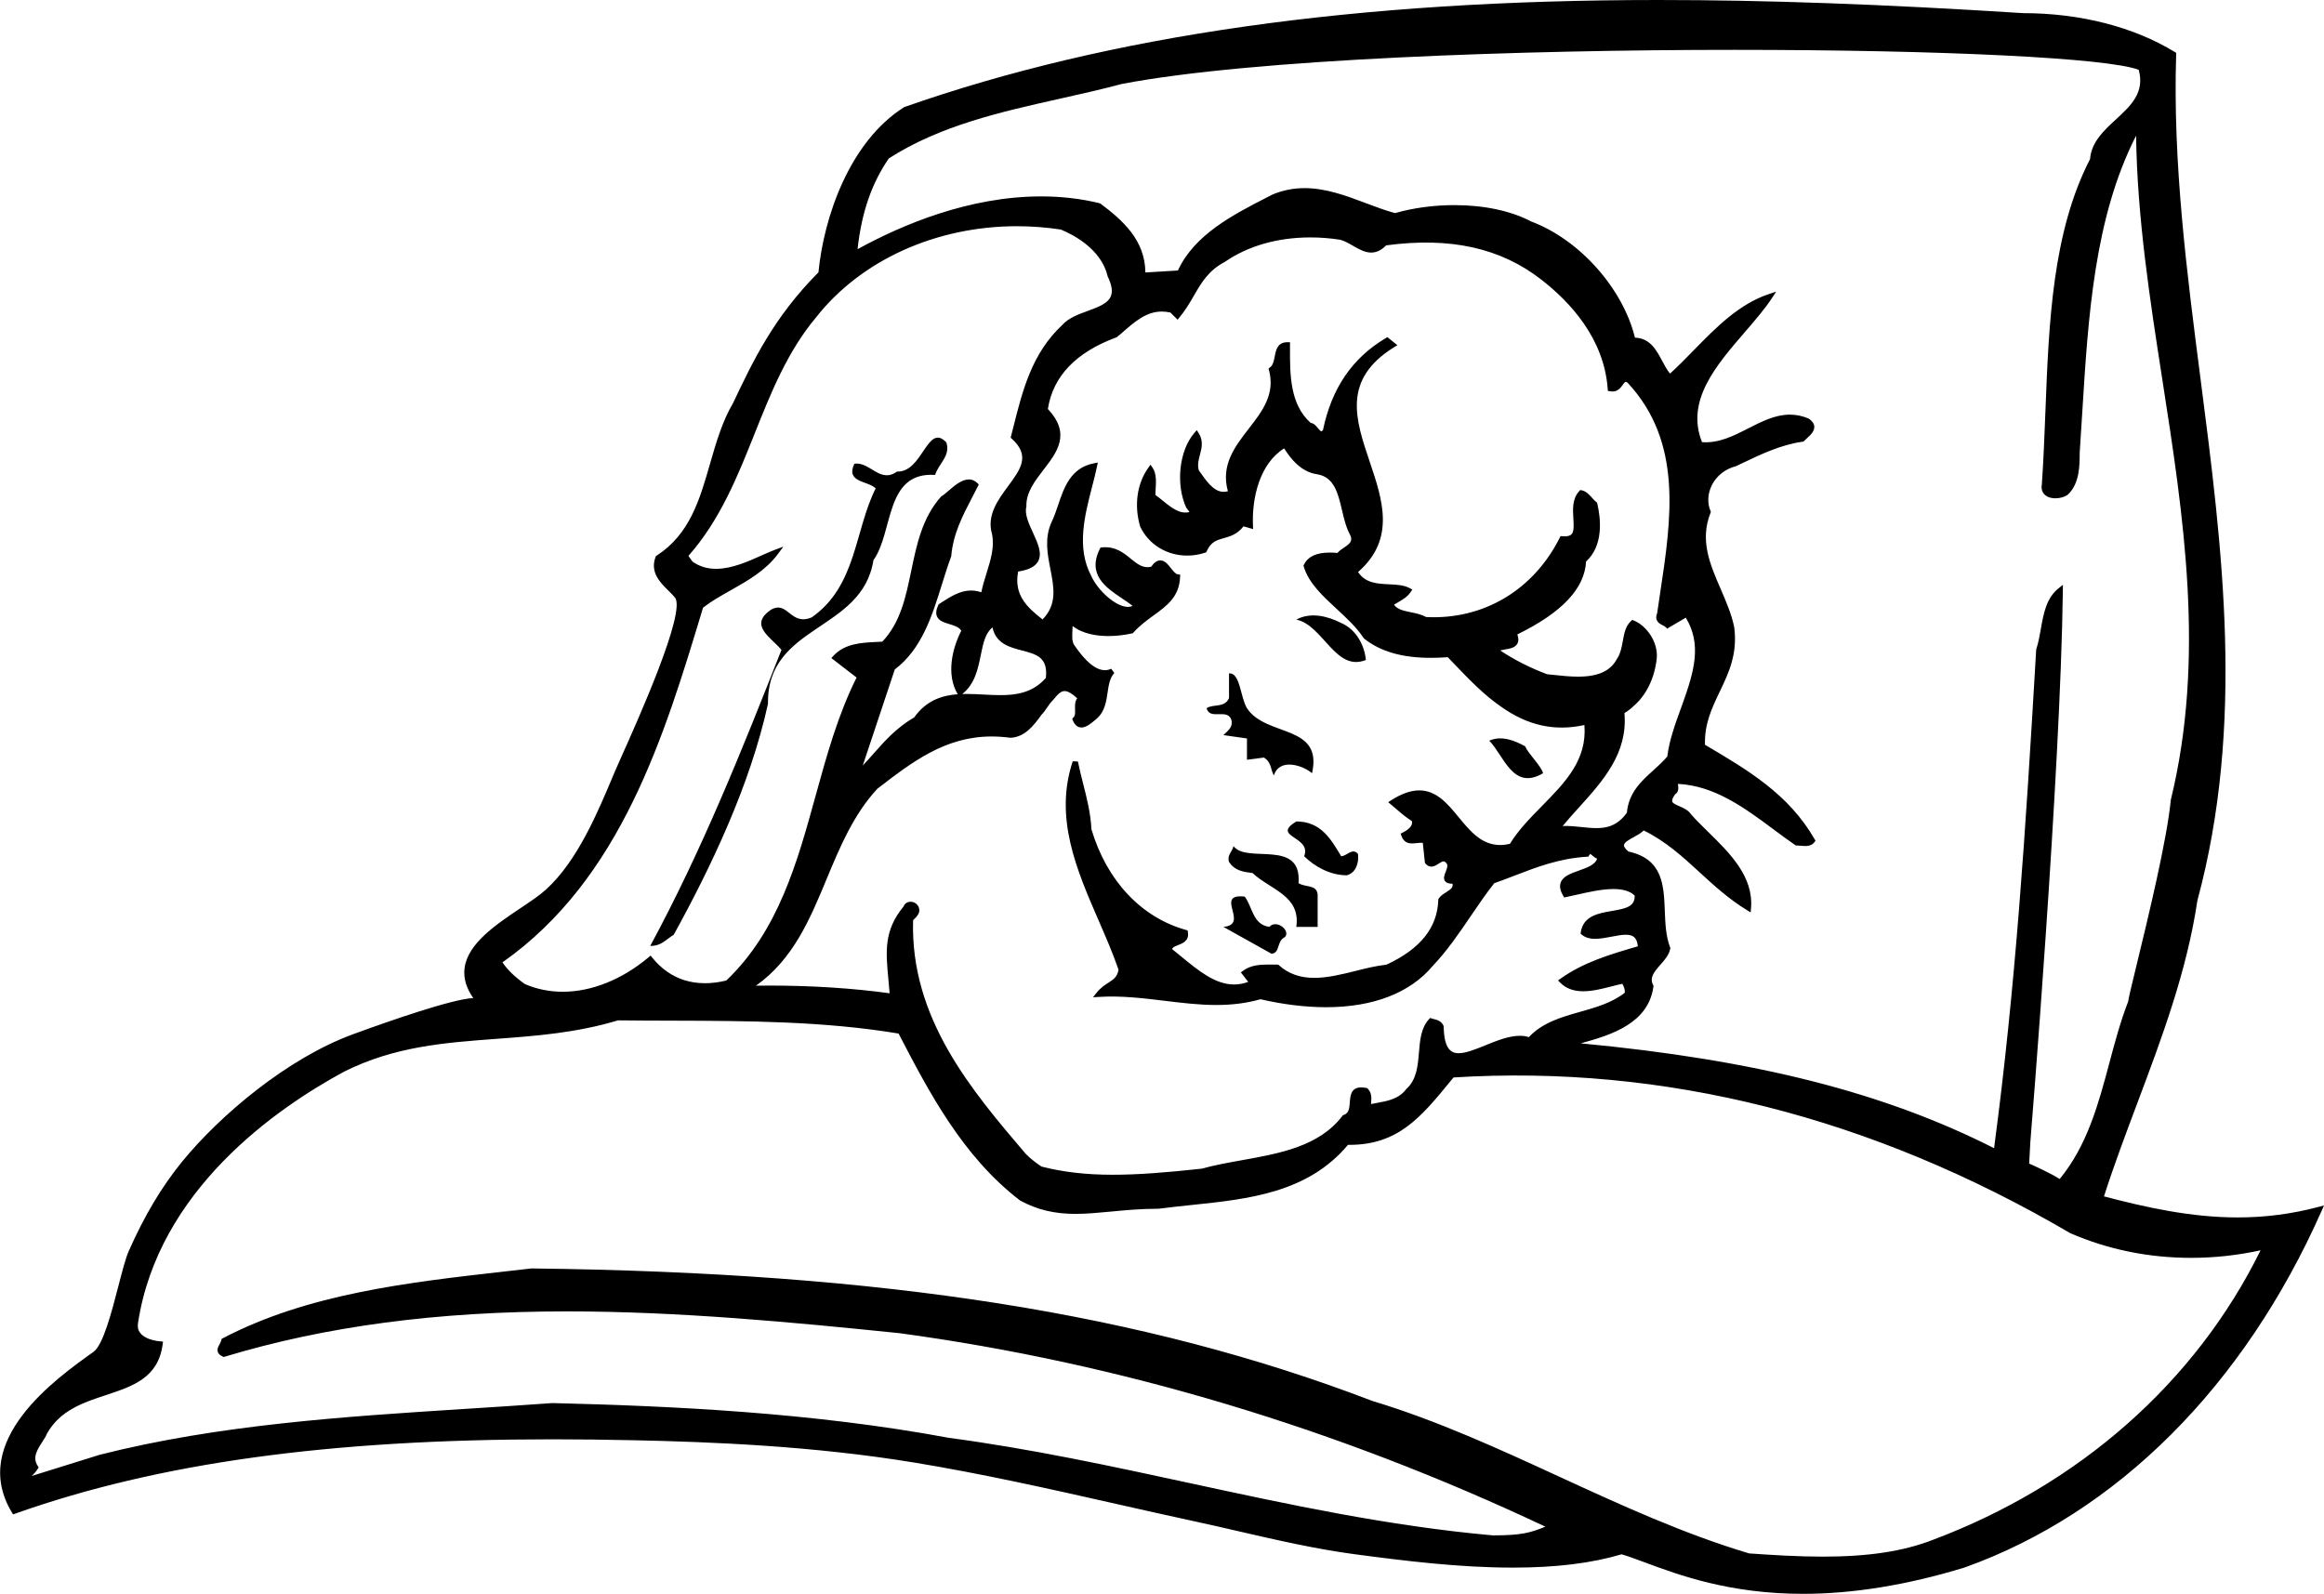
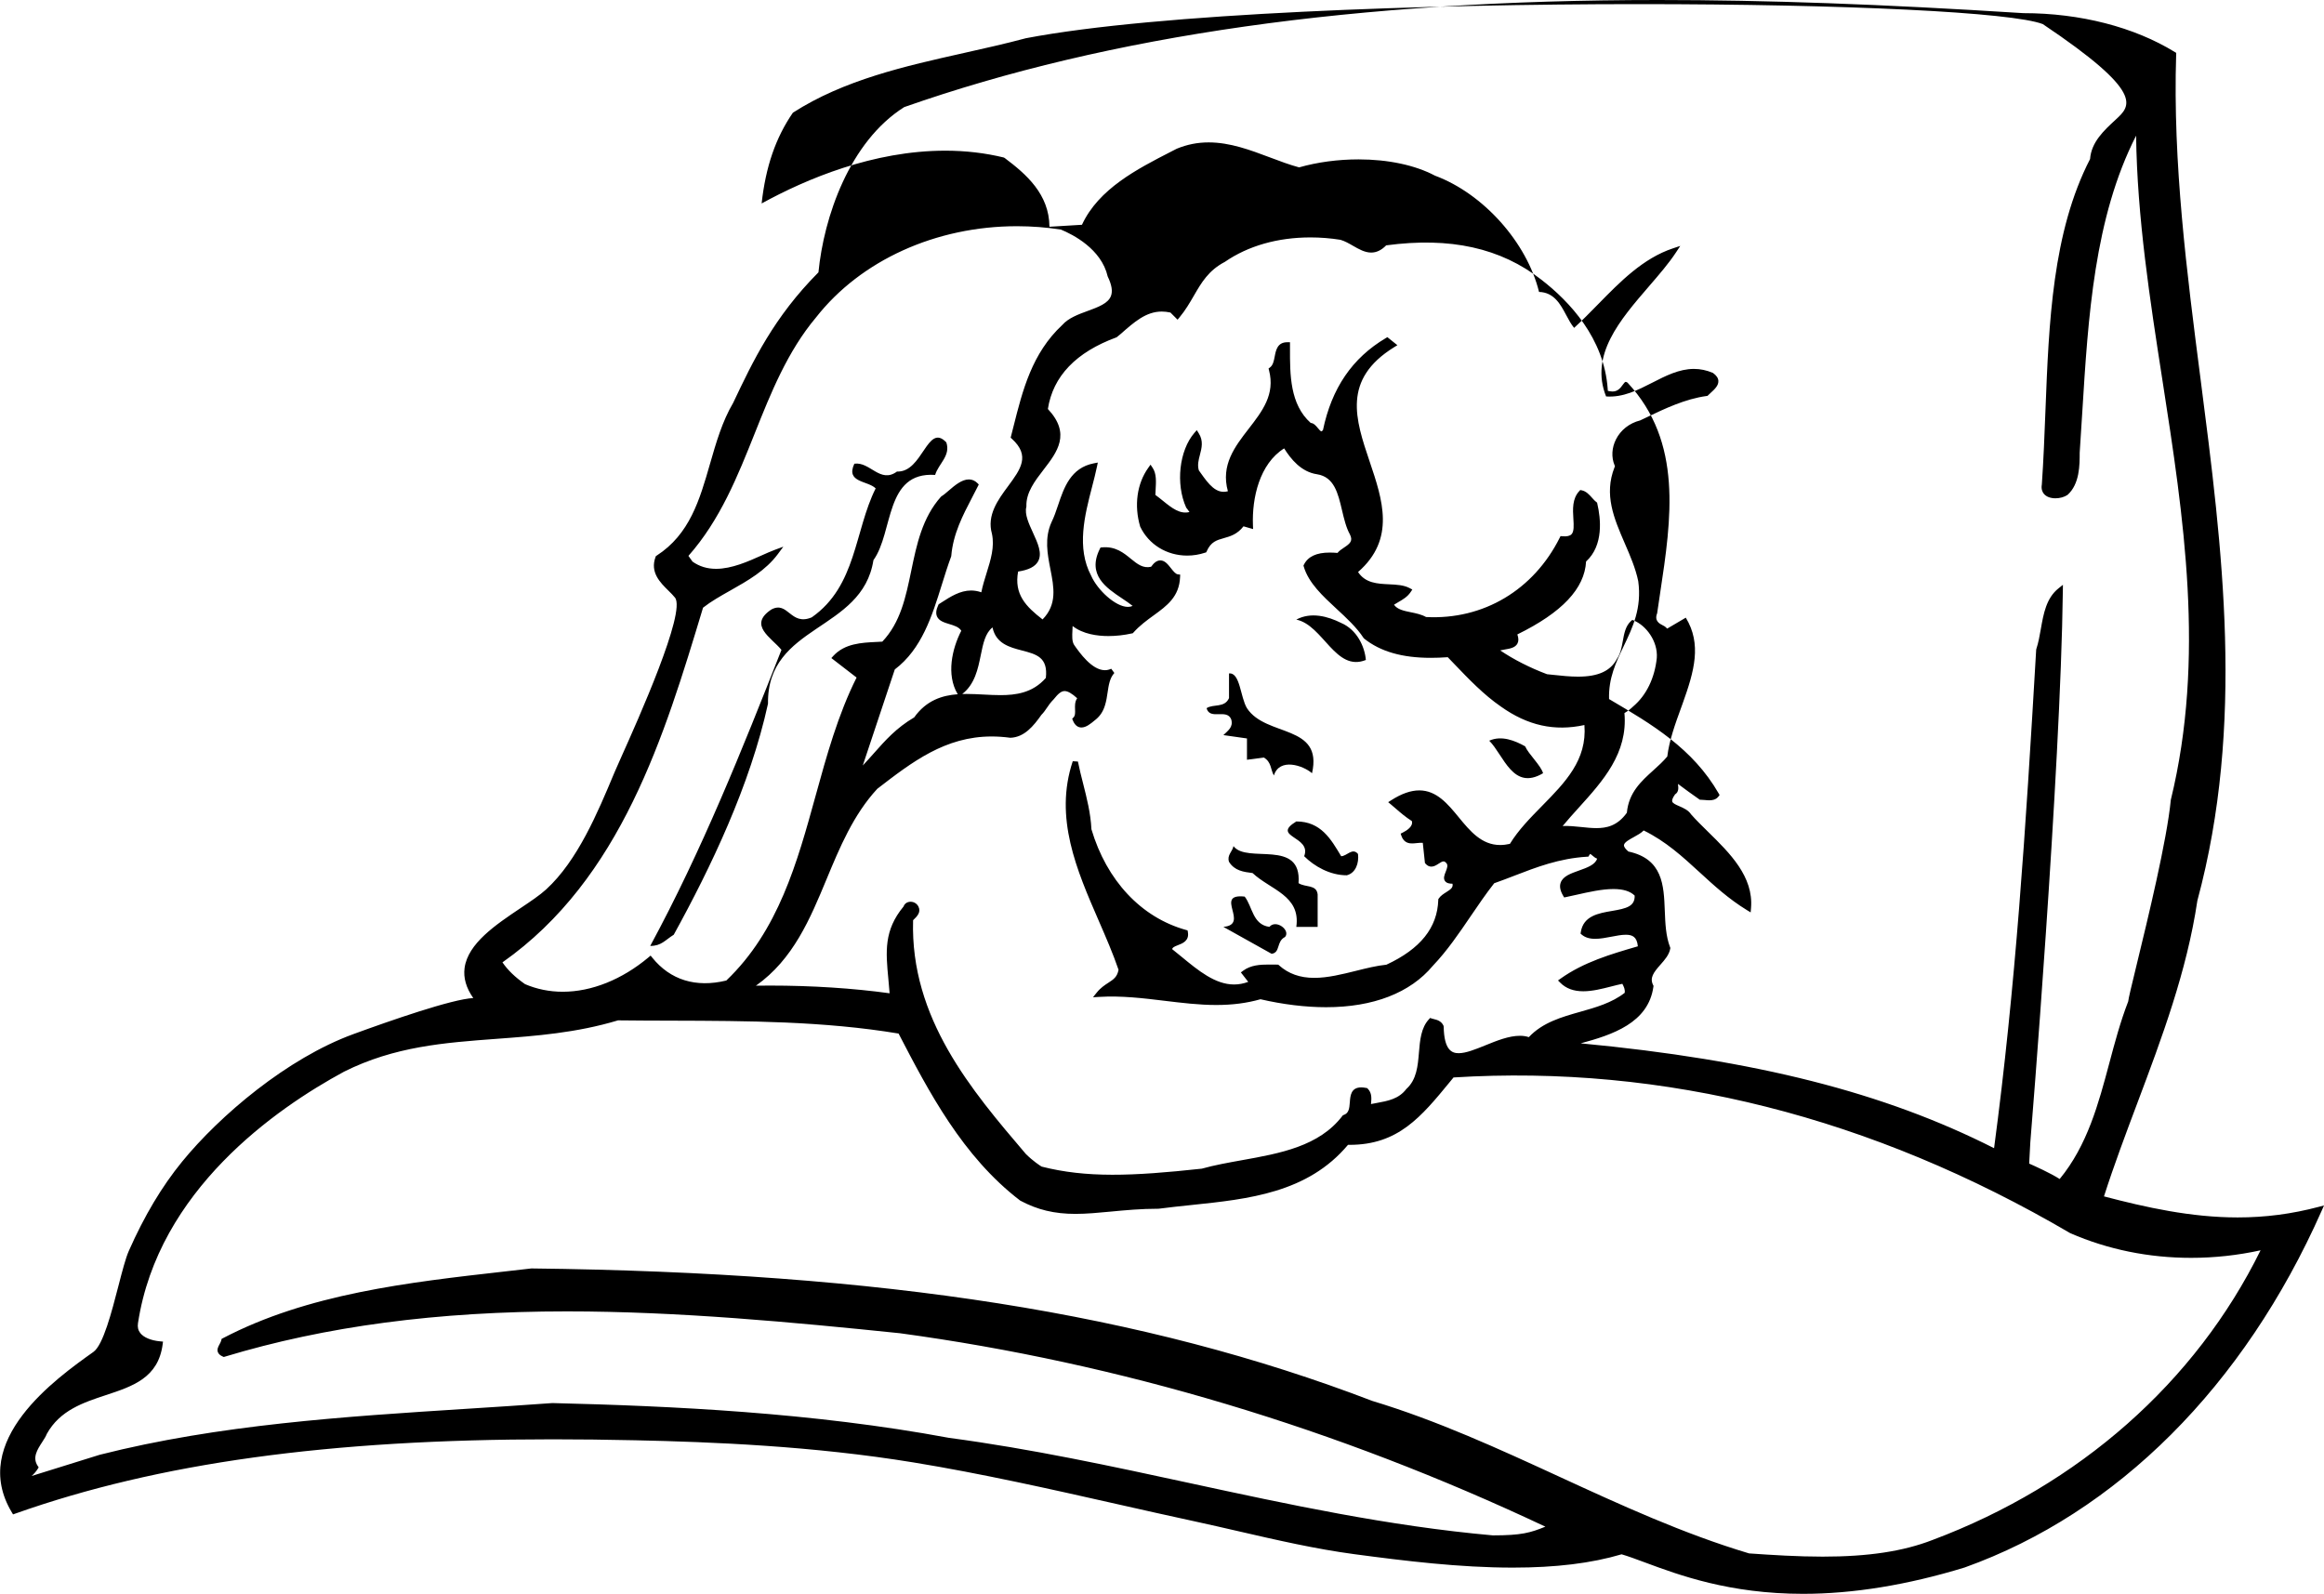
<svg xmlns="http://www.w3.org/2000/svg" version="1.1" id="Layer_1" x="0px" y="0px" width="216.689px" height="148.634px" viewBox="0 0 216.689 148.634" enable-background="new 0 0 216.689 148.634" xml:space="preserve">
-   <path d="M216.186,112.548c-2.503,0.663-4.973,0.984-7.549,0.984c-4.343,0-8.552-0.935-12.463-1.963  c0.941-2.933,2.047-5.873,3.117-8.719c2.266-6.027,4.609-12.26,5.591-18.86c4.442-16.482,2.334-32.837,0.296-48.653  c-1.276-9.903-2.596-20.144-2.273-30.26l0.005-0.145l-0.124-0.076c-3.806-2.341-8.828-3.63-14.128-3.63c-0.001,0-0.002,0-0.003,0  C175.494,0.39,164.679,0,154.617,0c-28.158,0-51.139,3.258-70.306,9.986c-5.12,3.228-7.504,10.296-7.999,15.411  c-4.166,4.188-6.097,8.258-7.954,12.175c-1.018,1.724-1.593,3.725-2.15,5.659c-0.975,3.389-1.896,6.591-4.986,8.586l-0.069,0.045  l-0.029,0.077c-0.537,1.431,0.428,2.382,1.203,3.146c0.23,0.227,0.448,0.441,0.611,0.65c1.047,1.343-3.477,11.438-4.964,14.756  c-0.31,0.691-0.546,1.22-0.67,1.518l-0.047,0.111c-1.516,3.628-3.403,8.144-6.333,10.822c-0.593,0.542-1.464,1.125-2.385,1.742  c-2.3,1.542-4.908,3.289-5.221,5.578c-0.126,0.925,0.146,1.869,0.809,2.813c-1.973,0.092-7.776,2.118-11.111,3.337l-0.078,0.029  c-6.154,2.246-12.448,7.589-15.956,11.887c-1.893,2.319-3.521,5.046-4.975,8.334c-0.296,0.671-0.606,1.87-0.966,3.26  c-0.634,2.453-1.423,5.507-2.331,6.152c-3.483,2.478-11.64,8.279-7.599,14.976l0.105,0.175l0.192-0.068  c13.34-4.729,29.263-6.933,50.111-6.933c2.466,0,4.991,0.029,7.72,0.089c7.142,0.155,16.544,0.531,25.938,2.067  c6.358,1.04,12.752,2.481,18.936,3.876c2.423,0.547,4.845,1.093,7.271,1.617c1.358,0.294,2.723,0.608,4.093,0.924  c3.534,0.814,7.188,1.656,10.795,2.137c4.759,0.634,9.819,1.254,14.786,1.254c4.005,0,7.323-0.406,10.141-1.241  c0.629,0.184,1.362,0.456,2.206,0.77c3.125,1.161,7.848,2.916,14.715,2.916c4.669,0,9.732-0.825,15.062-2.456  c14.223-5.093,26.048-16.914,33.298-33.286l0.211-0.477L216.186,112.548z M49.527,118.291l-0.016,0.002  c-0.804,0.093-1.609,0.184-2.415,0.275c-9.049,1.023-18.406,2.082-26.33,6.236l-0.105,0.056l-0.024,0.116  c-0.025,0.124-0.096,0.255-0.166,0.383c-0.118,0.217-0.251,0.462-0.161,0.722c0.063,0.18,0.217,0.319,0.473,0.429l0.083,0.036  l0.087-0.026c9.401-2.844,19.838-4.226,31.909-4.226c10.373,0,21.031,1.007,31.05,2.038c20.456,2.781,40.7,8.85,60.178,18.038  c-1.403,0.571-2.221,0.812-4.9,0.813c-9.741-0.869-19.13-2.901-28.21-4.865c-7.286-1.576-14.819-3.207-22.49-4.229  c-12.754-2.369-25.84-2.971-36.984-3.245c-2.678,0.196-5.36,0.367-8.041,0.538c-11.353,0.724-23.093,1.473-34.163,4.283l-6.355,1.98  c0.207-0.178,0.401-0.392,0.574-0.667l0.085-0.137l-0.089-0.135c-0.518-0.779-0.042-1.515,0.418-2.226  c0.18-0.277,0.35-0.54,0.429-0.759c1.218-2.201,3.404-2.923,5.518-3.621c2.505-0.827,4.872-1.609,5.283-4.729l0.034-0.258  l-0.259-0.023c-0.858-0.078-1.537-0.36-1.861-0.775c-0.2-0.256-0.27-0.559-0.213-0.925c1.887-12.381,12.852-20.008,19.212-23.449  c4.713-2.357,9.335-2.7,14.23-3.063c3.65-0.271,7.424-0.55,11.318-1.723c1.684,0.021,3.364,0.025,5.041,0.029  c6.958,0.021,14.15,0.041,21.116,1.202c2.794,5.382,5.965,11.472,11.34,15.577c1.593,0.857,3.182,1.24,5.153,1.24  c1.047,0,2.129-0.104,3.274-0.212c1.376-0.131,2.799-0.267,4.484-0.269c1.007-0.133,2.025-0.238,3.043-0.345  c5.335-0.556,10.851-1.13,14.611-5.614l0.143,0.002c4.538,0,6.676-2.605,9.383-5.903l0.313-0.382  c19.614-1.22,39.005,3.677,57.508,14.525c3.516,1.524,7.309,2.298,11.273,2.298c2.161,0,4.334-0.236,6.467-0.704  c-6.06,12.301-16.905,21.884-30.596,27.017c-2.727,1.058-5.98,1.55-10.238,1.55c-2.321,0-4.692-0.149-6.856-0.301  c-6.139-1.837-12.007-4.536-17.682-7.147c-5.61-2.582-11.412-5.251-17.44-7.069c-21.331-8.169-45.517-11.98-78.421-12.358H49.527z   M65.548,56.672c0.75-0.589,1.625-1.083,2.552-1.606c1.619-0.914,3.292-1.859,4.44-3.413l0.497-0.672l-0.784,0.29  c-0.376,0.139-0.799,0.328-1.247,0.529c-1.237,0.555-2.778,1.246-4.236,1.246c-0.837,0-1.557-0.22-2.2-0.673l-0.381-0.535  c2.958-3.342,4.595-7.447,6.18-11.418c1.5-3.761,3.052-7.65,5.722-10.825c4.175-5.322,11.176-8.5,18.727-8.5  c1.395,0,2.792,0.111,4.097,0.313c1.116,0.46,3.775,1.803,4.367,4.375c0.381,0.785,0.478,1.387,0.294,1.841  c-0.275,0.681-1.185,1.015-2.147,1.368c-0.892,0.327-1.813,0.666-2.38,1.311c-2.831,2.636-3.701,6.095-4.543,9.44l-0.273,1.074  l0.112,0.102c1.744,1.585,0.819,2.837-0.352,4.421c-0.937,1.268-2,2.705-1.504,4.439c0.258,1.224-0.111,2.409-0.501,3.663  c-0.182,0.583-0.369,1.183-0.49,1.793c-0.314-0.11-0.634-0.167-0.952-0.167c-1.033,0-1.93,0.579-2.721,1.089l-0.305,0.196  l-0.031,0.065c-0.208,0.44-0.247,0.791-0.122,1.073c0.185,0.416,0.672,0.563,1.144,0.707c0.448,0.135,0.91,0.275,1.119,0.623  c-0.87,1.693-1.405,4.092-0.353,5.882l0.022,0.039c-1.424,0.104-2.917,0.552-4.059,2.157c-1.666,0.982-2.686,2.134-3.766,3.353  c-0.33,0.373-0.667,0.753-1.029,1.135l2.985-8.957c2.517-1.908,3.472-4.974,4.396-7.939c0.269-0.862,0.546-1.753,0.856-2.586  l0.015-0.066c0.168-2.042,1.072-3.776,1.947-5.454c0.181-0.347,0.361-0.694,0.536-1.043l0.081-0.161l-0.127-0.127  c-0.229-0.229-0.497-0.344-0.797-0.344c-0.667,0-1.324,0.564-1.903,1.062c-0.239,0.207-0.466,0.401-0.633,0.497l-0.063,0.05  c-1.747,1.958-2.267,4.466-2.77,6.891c-0.515,2.484-1.002,4.833-2.701,6.627c-0.182,0.011-0.367,0.02-0.553,0.029  c-1.384,0.066-2.952,0.142-4.015,1.301l-0.184,0.201l2.353,1.817c-1.735,3.456-2.799,7.314-3.828,11.049  c-1.704,6.182-3.465,12.573-8.321,17.205c-2.835,0.688-5.213-0.045-6.896-2.127l-0.16-0.198l-0.195,0.164  c-2.467,2.068-5.307,3.208-7.996,3.208c-1.245,0-2.444-0.247-3.52-0.711c-0.934-0.654-1.607-1.305-2.103-2.03  c11.068-7.78,15.111-21.176,18.68-33.003L65.548,56.672z M197.283,11.141c-1.124,1.036-2.285,2.107-2.406,3.691  c-3.515,6.819-3.843,15.269-4.159,23.441c-0.089,2.287-0.181,4.651-0.338,6.912c-0.078,0.434,0.062,0.711,0.193,0.869  c0.224,0.267,0.606,0.414,1.078,0.414c0.409,0,0.821-0.111,1.128-0.319c1.131-1.017,1.131-2.783,1.13-3.935  c0.085-1.233,0.161-2.471,0.237-3.708c0.552-8.956,1.121-18.205,5.023-25.855c0.097,7.619,1.295,15.336,2.455,22.81  c1.974,12.717,4.015,25.866,0.781,39.133c-0.363,3.766-2.134,11.047-3.191,15.398c-0.507,2.084-0.75,3.094-0.781,3.396  c-0.727,1.876-1.255,3.854-1.765,5.769c-1.004,3.762-2.041,7.649-4.625,10.791c-0.85-0.547-2.349-1.22-2.844-1.437l0.106-1.976  c0.028-0.343,2.827-34.506,3.034-51.471l0.007-0.528l-0.413,0.33c-1.142,0.913-1.398,2.374-1.646,3.786  c-0.111,0.634-0.228,1.29-0.422,1.874l-0.013,0.064c-1.001,17.153-1.928,31.487-3.926,46.484  c-10.254-5.196-22.207-8.231-38.543-9.778c2.935-0.793,6.308-1.89,6.78-5.282l0.011-0.076l-0.035-0.069  c-0.34-0.68,0.03-1.174,0.679-1.908c0.402-0.454,0.817-0.924,0.913-1.496l0.011-0.067l-0.024-0.063  c-0.402-1.038-0.449-2.247-0.494-3.416c-0.092-2.372-0.188-4.824-3.394-5.511c-0.284-0.24-0.427-0.446-0.412-0.6  c0.022-0.256,0.497-0.516,0.915-0.745c0.341-0.187,0.69-0.378,0.922-0.62c2.072,1.018,3.606,2.425,5.228,3.913  c1.327,1.218,2.698,2.476,4.401,3.517l0.346,0.211l0.034-0.402c0.252-2.937-1.996-5.143-3.98-7.089  c-0.591-0.58-1.149-1.127-1.604-1.646c-0.268-0.404-0.717-0.599-1.113-0.771c-0.312-0.135-0.605-0.263-0.651-0.435  c-0.026-0.097,0-0.29,0.264-0.661c0.361-0.222,0.313-0.625,0.282-0.871c-0.004-0.036-0.009-0.072-0.012-0.108  c3.434,0.169,6.234,2.25,8.944,4.264c0.681,0.506,1.324,0.984,1.979,1.434l0.064,0.044h0.077c0.122,0,0.251,0.013,0.38,0.025  c0.146,0.014,0.291,0.027,0.43,0.027c0.25,0,0.61-0.037,0.854-0.361l0.099-0.132l-0.082-0.143c-2.415-4.2-6.207-6.438-10.223-8.805  c-0.059-1.955,0.64-3.417,1.379-4.962c0.828-1.731,1.685-3.521,1.342-6.029c-0.248-1.203-0.757-2.379-1.25-3.517  c-1.013-2.341-1.97-4.552-0.959-7.113l0.037-0.094l-0.038-0.093c-0.31-0.75-0.261-1.628,0.134-2.409  c0.441-0.873,1.245-1.511,2.252-1.767l0.614-0.292c1.68-0.803,3.583-1.713,5.587-1.987l0.083-0.011l0.06-0.06  c0.075-0.075,0.157-0.15,0.24-0.226c0.36-0.33,0.732-0.671,0.711-1.11c-0.013-0.257-0.166-0.498-0.506-0.744  c-0.587-0.251-1.167-0.374-1.775-0.374c-1.375,0-2.644,0.651-3.871,1.28c-1.354,0.693-2.746,1.403-4.318,1.287  c-1.533-3.854,1.287-7.124,4.015-10.287c0.942-1.092,1.832-2.124,2.506-3.147l0.396-0.603l-0.685,0.228  c-2.781,0.927-4.912,3.104-6.974,5.21c-0.724,0.74-1.471,1.503-2.239,2.205c-0.28-0.335-0.504-0.755-0.739-1.196  c-0.53-0.995-1.131-2.12-2.531-2.155c-1.137-4.626-5.198-9.169-9.702-10.844c-1.84-0.978-4.37-1.517-7.125-1.517  c-1.919,0-3.835,0.257-5.545,0.745c-0.893-0.241-1.779-0.575-2.717-0.928c-1.829-0.689-3.721-1.401-5.714-1.401  c-1.038,0-2.005,0.19-2.976,0.589l-0.532,0.273c-3.167,1.625-6.752,3.465-8.307,6.82l-3.032,0.184  c-0.021-3.04-2.163-4.905-4.182-6.418l-0.091-0.043c-1.727-0.42-3.558-0.633-5.442-0.633c-6.694,0-12.935,2.622-17.12,4.922  c0.379-3.434,1.311-6.135,2.915-8.464c4.775-3.068,10.458-4.34,15.955-5.57c1.909-0.427,3.882-0.869,5.773-1.375  c12.295-2.345,37.554-3.18,57.093-3.18c19.487,0,34.893,0.764,37.721,1.864C199.995,8.64,198.677,9.855,197.283,11.141z   M141.719,96.593c-1.032,0-2.151,0.453-3.232,0.892c-0.929,0.376-1.806,0.731-2.482,0.731c-0.63,0-1.357-0.281-1.396-2.478  l-0.026-0.107c-0.216-0.432-0.604-0.526-0.89-0.596c-0.067-0.017-0.134-0.032-0.195-0.053l-0.152-0.051l-0.109,0.117  c-0.742,0.795-0.84,1.972-0.935,3.109c-0.104,1.245-0.211,2.532-1.175,3.396c-0.697,0.929-1.717,1.115-2.797,1.312  c-0.167,0.03-0.334,0.061-0.5,0.094c0.002-0.021,0.004-0.044,0.007-0.065c0.041-0.432,0.092-0.969-0.307-1.366l-0.054-0.054  l-0.074-0.015c-0.178-0.035-0.34-0.054-0.481-0.054c-0.963,0-1.019,0.79-1.061,1.367c-0.045,0.639-0.106,1.038-0.579,1.207  l-0.07,0.024l-0.044,0.06c-2.168,2.84-5.82,3.494-9.353,4.128c-1.274,0.229-2.592,0.465-3.758,0.793  c-6.562,0.713-10.778,0.864-14.936-0.193c-0.142-0.087-0.794-0.503-1.477-1.184c-5.054-5.929-10.78-12.645-10.506-21.796l0.05-0.048  c0.301-0.291,0.714-0.688,0.449-1.218c-0.139-0.279-0.42-0.452-0.733-0.452c-0.311,0-0.561,0.172-0.655,0.442  c-1.847,2.225-1.657,4.225-1.418,6.753c0.041,0.429,0.083,0.874,0.117,1.34c-3.405-0.47-7.25-0.718-11.145-0.718  c-0.442,0-0.882,0.004-1.318,0.01c3.482-2.459,5.055-6.248,6.58-9.92c1.23-2.963,2.501-6.026,4.736-8.441  c3.254-2.509,6.329-4.879,10.668-4.879c0.553,0,1.124,0.04,1.74,0.121c1.304-0.045,2.158-1.098,2.895-2.14  c0.212-0.212,0.356-0.426,0.51-0.652c0.166-0.245,0.337-0.499,0.635-0.799c0.436-0.55,0.72-0.764,1.016-0.764  c0.297,0,0.672,0.214,1.172,0.669c-0.104,0.148-0.167,0.324-0.19,0.531c-0.02,0.162-0.014,0.333-0.008,0.504  c0.012,0.315,0.022,0.587-0.151,0.761l-0.116,0.116l0.061,0.153c0.219,0.547,0.557,0.662,0.802,0.662  c0.435,0,0.867-0.358,1.214-0.646l0.155-0.126c0.4-0.339,0.665-0.759,0.833-1.319c0.119-0.382,0.178-0.781,0.235-1.167  c0.103-0.696,0.199-1.353,0.63-1.825l-0.291-0.395c-0.192,0.089-0.39,0.135-0.59,0.135c-1.217,0-2.372-1.649-2.862-2.348  c-0.219-0.33-0.192-0.844-0.164-1.389c0.007-0.126,0.013-0.254,0.017-0.381c0.975,0.76,2.314,0.934,3.336,0.934  c0.713,0,1.474-0.085,2.2-0.247l0.079-0.018l0.053-0.06c0.593-0.663,1.256-1.144,1.896-1.609c1.225-0.89,2.382-1.729,2.455-3.567  l0.009-0.229l-0.228-0.028c-0.203-0.025-0.431-0.315-0.633-0.571c-0.281-0.357-0.571-0.726-0.987-0.726  c-0.301,0-0.577,0.189-0.865,0.594c-0.736,0.169-1.268-0.24-1.877-0.74c-0.672-0.551-1.443-1.186-2.697-1.069l-0.139,0.013  l-0.063,0.125c-1.215,2.428,0.603,3.641,2.063,4.615c0.359,0.24,0.702,0.469,0.994,0.705c-0.131,0.062-0.276,0.092-0.439,0.092  c-1.162,0-2.852-1.589-3.429-2.907c-1.384-2.604-0.603-5.626,0.087-8.293c0.172-0.664,0.334-1.292,0.458-1.892l0.076-0.367  l-0.368,0.071c-2.162,0.416-2.785,2.265-3.334,3.896c-0.191,0.567-0.372,1.103-0.61,1.581c-0.675,1.492-0.386,2.974-0.106,4.408  c0.328,1.682,0.639,3.273-0.733,4.672c-1.548-1.2-2.673-2.335-2.28-4.465c0.976-0.145,1.584-0.454,1.858-0.943  c0.416-0.745-0.018-1.688-0.476-2.688c-0.387-0.843-0.787-1.714-0.618-2.39l0.008-0.034L95.7,47.21  c-0.039-1.281,0.798-2.367,1.608-3.417c1.264-1.64,2.57-3.336,0.396-5.652c0.47-3.053,2.626-5.303,6.41-6.688l0.382-0.313  c1.269-1.12,2.365-2.087,3.828-2.087c0.259,0,0.53,0.031,0.807,0.092l0.665,0.667l0.175-0.21c0.561-0.673,0.962-1.366,1.35-2.036  c0.699-1.208,1.359-2.349,2.888-3.148c2.164-1.491,4.922-2.278,7.977-2.278c0.937,0,1.886,0.077,2.794,0.222  c0.403,0.115,0.797,0.341,1.177,0.56c0.539,0.31,1.097,0.63,1.691,0.63c0.497,0,0.956-0.22,1.399-0.672  c5.984-0.803,10.676,0.24,14.473,3.204c2.635,2.039,5.845,5.458,6.181,10.173l0.013,0.19l0.188,0.038  c0.686,0.137,0.987-0.301,1.207-0.604c0.093-0.127,0.197-0.271,0.268-0.271c0.021,0,0.084,0.01,0.171,0.07  c5.17,5.545,4.09,12.698,3.045,19.614c-0.097,0.639-0.192,1.273-0.282,1.901c-0.285,0.709,0.233,0.972,0.515,1.114  c0.112,0.057,0.22,0.111,0.283,0.175l0.137,0.137l1.737-1.021c1.502,2.469,0.792,4.983-0.291,7.997l-0.151,0.418  c-0.54,1.483-1.098,3.017-1.284,4.531c-0.388,0.466-0.853,0.885-1.303,1.292c-1.127,1.017-2.291,2.067-2.466,3.952  c-0.901,1.263-1.945,1.435-2.85,1.435c-0.452,0-0.928-0.051-1.387-0.1c-0.576-0.061-1.191-0.122-1.749-0.096  c0.465-0.564,0.968-1.121,1.493-1.702c2.262-2.501,4.599-5.086,4.267-8.83c0.316-0.188,0.589-0.395,0.822-0.625  c1.219-1.034,1.999-2.634,2.195-4.513c0.114-1.581-1.023-3.043-2.143-3.492l-0.142-0.057l-0.115,0.101  c-0.512,0.447-0.645,1.174-0.772,1.878c-0.105,0.577-0.214,1.174-0.541,1.646c-0.593,1.136-1.746,1.665-3.63,1.665  c-0.77,0-1.565-0.086-2.268-0.162c-0.216-0.023-0.424-0.046-0.623-0.065c-1.6-0.602-3.1-1.365-4.367-2.22  c0.136-0.035,0.289-0.061,0.439-0.087c0.474-0.08,0.963-0.162,1.169-0.555c0.117-0.223,0.114-0.502-0.009-0.849  c4.172-2.048,6.271-4.275,6.408-6.802c1.656-1.508,1.368-4.024,1.044-5.404l-0.021-0.089l-0.073-0.054  c-0.132-0.099-0.259-0.241-0.393-0.392c-0.257-0.288-0.547-0.615-0.962-0.697l-0.137-0.027l-0.095,0.102  c-0.662,0.711-0.601,1.702-0.547,2.576c0.038,0.609,0.073,1.184-0.171,1.444c-0.153,0.163-0.436,0.225-0.858,0.189l-0.168-0.014  l-0.076,0.151c-2.432,4.862-7.11,7.676-12.463,7.395c-0.428-0.241-0.928-0.344-1.412-0.443c-0.674-0.138-1.266-0.26-1.576-0.704  c0.128-0.085,0.266-0.165,0.41-0.248c0.413-0.238,0.842-0.485,1.145-0.939l0.152-0.229l-0.242-0.13  c-0.545-0.293-1.217-0.325-1.928-0.359c-1.087-0.052-2.209-0.105-2.889-1.145c3.521-3.073,2.283-6.74,1.085-10.289  c-1.33-3.941-2.587-7.663,2.28-10.679l0.301-0.186l-0.933-0.748l-0.149,0.088c-3.122,1.854-5.039,4.661-5.857,8.579  c-0.077,0.092-0.13,0.118-0.148,0.118c-0.073,0-0.23-0.191-0.325-0.305c-0.18-0.218-0.383-0.463-0.67-0.482  c-1.94-1.731-1.936-4.502-1.931-6.951v-0.575h-0.25c-0.92,0-1.062,0.736-1.175,1.329c-0.08,0.417-0.156,0.81-0.439,1.022  l-0.134,0.101l0.042,0.162c0.587,2.25-0.62,3.809-1.897,5.459c-1.287,1.664-2.617,3.382-1.937,5.824  c-1.084,0.302-1.812-0.684-2.5-1.653l-0.207-0.29c-0.152-0.493-0.03-0.958,0.098-1.45c0.168-0.642,0.342-1.307-0.113-2.021  l-0.18-0.283l-0.22,0.254c-1.417,1.636-1.762,4.758-0.771,6.959l0.051,0.074c0.046,0.046,0.084,0.105,0.125,0.165  c0.039,0.057,0.083,0.121,0.134,0.183c-0.87,0.226-1.638-0.367-2.443-1.021c-0.239-0.194-0.482-0.391-0.735-0.573  c0.004-0.164,0.014-0.334,0.024-0.506c0.042-0.724,0.086-1.472-0.275-2.015l-0.201-0.301l-0.21,0.294  c-1.052,1.47-1.339,3.506-0.755,5.483c0.793,1.667,2.474,2.702,4.385,2.702c0.568,0,1.13-0.092,1.672-0.272l0.104-0.035l0.045-0.101  c0.392-0.88,0.923-1.03,1.595-1.22c0.591-0.167,1.257-0.355,1.832-1.101l0.896,0.256l-0.014-0.346  c-0.103-2.553,0.614-5.739,2.908-7.179c0.619,0.988,1.588,2.202,3.079,2.415c1.587,0.254,1.943,1.762,2.319,3.359  c0.188,0.795,0.382,1.618,0.738,2.257c0.304,0.61-0.001,0.854-0.566,1.23c-0.219,0.146-0.443,0.296-0.593,0.488  c-0.238-0.019-0.482-0.033-0.726-0.033c-1.239,0-2.026,0.368-2.405,1.124l-0.044,0.087l0.027,0.095  c0.445,1.524,1.778,2.756,3.067,3.948c0.918,0.848,1.867,1.726,2.509,2.708l0.053,0.059c1.51,1.208,3.54,1.795,6.207,1.795  c0.5,0,1.021-0.019,1.59-0.059l0.604,0.628c1.35,1.409,2.744,2.866,4.345,3.971c2.501,1.781,5.008,2.333,7.793,1.726  c0.259,3.262-1.792,5.348-3.96,7.554c-1.083,1.101-2.201,2.239-2.987,3.527c-0.315,0.072-0.622,0.108-0.911,0.108  c-1.736,0-2.817-1.316-3.863-2.59c-1.011-1.23-2.056-2.503-3.675-2.503c-0.791,0-1.646,0.299-2.611,0.914l-0.29,0.184l0.264,0.219  c0.157,0.13,0.308,0.261,0.458,0.391c0.433,0.376,0.881,0.765,1.485,1.151c0.144,0.492-0.463,0.881-0.849,1.075l-0.194,0.097  l0.068,0.206c0.236,0.708,0.813,0.708,1.003,0.708c0.139,0,0.285-0.015,0.435-0.031c0.188-0.02,0.394-0.04,0.558-0.023l0.2,1.881  l0.051,0.059c0.157,0.185,0.342,0.278,0.546,0.278c0.252,0,0.469-0.14,0.679-0.275c0.16-0.104,0.327-0.212,0.457-0.212  c0.035,0,0.142,0,0.291,0.192c0.131,0.183,0.044,0.441-0.092,0.785c-0.116,0.293-0.236,0.597-0.068,0.845  c0.157,0.232,0.476,0.258,0.701,0.258c0.001,0,0.003,0,0.004,0c0.076,0.353-0.151,0.517-0.58,0.787  c-0.26,0.165-0.529,0.335-0.703,0.596l-0.039,0.06l-0.003,0.071c-0.085,2.591-1.667,4.566-4.835,6.038  c-0.905,0.092-1.848,0.326-2.844,0.575c-1.293,0.321-2.629,0.654-3.886,0.654c-1.329,0.001-2.404-0.383-3.287-1.172l-0.071-0.063  l-0.888-0.007c-0.783,0-1.678,0.045-2.392,0.58l-0.204,0.153l0.687,0.882c-0.444,0.164-0.881,0.244-1.327,0.244  c-1.752,0-3.334-1.303-4.864-2.563c-0.299-0.247-0.598-0.493-0.899-0.73c0.023-0.152,0.17-0.233,0.542-0.376  c0.424-0.162,1.065-0.408,0.919-1.22l-0.028-0.154l-0.151-0.043c-4.177-1.164-7.393-4.608-8.813-9.391  c-0.071-1.49-0.429-2.896-0.774-4.257c-0.171-0.671-0.347-1.365-0.485-2.056l-0.482-0.03c-1.755,5.268,0.367,10.148,2.419,14.868  c0.655,1.507,1.332,3.064,1.85,4.58c-0.121,0.673-0.474,0.902-0.958,1.216c-0.337,0.22-0.72,0.469-1.072,0.908l-0.351,0.439  l0.562-0.033c2.089-0.127,4.14,0.123,6.122,0.364c1.576,0.191,3.206,0.39,4.813,0.39c1.509,0,2.857-0.176,4.119-0.536  c2.089,0.486,4.201,0.743,6.113,0.743c4.409,0,7.856-1.34,9.957-3.862c1.333-1.396,2.451-3.04,3.531-4.63  c0.699-1.027,1.421-2.09,2.192-3.069c0.625-0.218,1.245-0.458,1.872-0.7c2.058-0.795,4.185-1.616,6.776-1.773l0.136-0.008  l0.066-0.117c0.059-0.103,0.097-0.131,0.097-0.135c0.043,0.01,0.148,0.1,0.211,0.155c0.121,0.104,0.264,0.226,0.437,0.286  c-0.183,0.573-0.923,0.835-1.7,1.112c-0.762,0.271-1.48,0.526-1.695,1.119c-0.128,0.351-0.052,0.754,0.231,1.233l0.09,0.153  l0.174-0.035c0.316-0.063,0.658-0.141,1.016-0.222c1.094-0.247,2.333-0.527,3.404-0.527c0.908,0,1.558,0.2,1.981,0.611  c0.032,1.014-0.788,1.206-2.11,1.431c-1.256,0.213-2.679,0.455-2.913,1.979l-0.021,0.138l0.105,0.09  c0.31,0.265,0.721,0.394,1.258,0.394c0.479,0,1.003-0.101,1.51-0.198c0.485-0.093,0.943-0.182,1.34-0.182  c0.616,0,1.046,0.189,1.127,1.078l-0.06,0.017c-2.451,0.716-4.985,1.455-7.145,2.996l-0.24,0.171l0.209,0.209  c0.538,0.538,1.24,0.8,2.146,0.8c0.855,0,1.746-0.228,2.606-0.447c0.366-0.094,0.714-0.183,1.039-0.249  c0.151,0.295,0.261,0.521,0.22,0.84c-1.199,0.937-2.698,1.36-4.148,1.77c-1.727,0.488-3.51,0.992-4.794,2.364  C142.292,96.632,142.014,96.593,141.719,96.593z M91.444,61.109c0.224-1.1,0.421-2.068,1.097-2.6  c0.317,1.518,1.601,1.853,2.745,2.151c1.362,0.355,2.442,0.637,2.229,2.558c-1.229,1.415-2.831,1.607-4.239,1.607  c-0.515,0-1.038-0.028-1.56-0.055c-0.53-0.028-1.06-0.056-1.581-0.056c-0.138,0-0.277,0.002-0.418,0.006  C90.892,63.814,91.185,62.378,91.444,61.109z M44.728,93.443L44.728,93.443L44.728,93.443L44.728,93.443z M71.608,65.623  c-0.105-7.424,8.785-6.693,9.831-13.386c1.881-2.614,1.044-8.263,5.753-7.948c0.313-1.046,1.463-1.778,1.044-3.033  c-1.777-1.883-2.196,2.823-4.601,2.718c-1.57,1.152-2.511-0.94-3.975-0.731c-0.837,1.777,1.255,1.568,1.987,2.301  c-1.987,3.973-1.776,9.098-5.96,12.027c-1.987,0.837-2.198-1.57-3.766-0.733c-2.196,1.465,0,2.614,0.942,3.766  c-3.66,9.307-7.426,18.72-12.236,27.609c1.044,0,1.357-0.522,2.194-1.046C66.273,80.892,69.934,73.259,71.608,65.623z M114.8,67.088  c0.211,0.731-0.313,1.046-0.731,1.464l2.198,0.313v1.987l1.568-0.209c0.731,0.418,0.628,1.151,0.942,1.674  c0.52-1.674,2.718-0.941,3.555-0.209c1.046-4.601-4.288-3.346-6.065-6.065c-0.63-1.046-0.63-3.347-1.674-3.242v2.301  c-0.418,0.94-1.464,0.522-2.092,0.94C112.813,67.191,114.383,66.042,114.8,67.088z M118.358,86.435  c-1.57-0.209-1.57-1.883-2.303-2.823c-2.927-0.315,0.524,2.614-1.987,2.823l4.497,2.511c0.837-0.106,0.418-1.152,1.255-1.57  C120.345,86.748,118.984,85.704,118.358,86.435z M121.076,82.357c0.313-4.184-4.81-1.777-6.065-3.451  c-0.105,0.522-0.628,0.837-0.418,1.465c0.522,0.837,1.359,0.94,2.196,1.046c1.674,1.568,4.497,2.09,4.079,5.019h1.989v-3.033  C122.75,82.46,121.704,82.775,121.076,82.357z M125.05,79.846c-0.94-1.568-1.881-3.242-4.182-3.242  c-2.405,1.464,1.464,1.361,0.733,3.242c0.941,0.942,2.405,1.779,3.973,1.779c0.837-0.209,1.15-1.152,1.046-1.988  C126.098,79.009,125.574,79.846,125.05,79.846z M127.353,61.545c-0.106-1.255-0.837-2.823-2.303-3.451  c-1.254-0.628-2.823-1.046-4.182-0.313C123.378,58.303,124.527,62.694,127.353,61.545z M143.875,72.107  c-0.207-0.731-1.357-1.777-1.672-2.509c-0.941-0.524-2.196-1.046-3.347-0.524C140.215,70.433,141.052,73.781,143.875,72.107z" />
+   <path d="M216.186,112.548c-2.503,0.663-4.973,0.984-7.549,0.984c-4.343,0-8.552-0.935-12.463-1.963  c0.941-2.933,2.047-5.873,3.117-8.719c2.266-6.027,4.609-12.26,5.591-18.86c4.442-16.482,2.334-32.837,0.296-48.653  c-1.276-9.903-2.596-20.144-2.273-30.26l0.005-0.145l-0.124-0.076c-3.806-2.341-8.828-3.63-14.128-3.63c-0.001,0-0.002,0-0.003,0  C175.494,0.39,164.679,0,154.617,0c-28.158,0-51.139,3.258-70.306,9.986c-5.12,3.228-7.504,10.296-7.999,15.411  c-4.166,4.188-6.097,8.258-7.954,12.175c-1.018,1.724-1.593,3.725-2.15,5.659c-0.975,3.389-1.896,6.591-4.986,8.586l-0.069,0.045  l-0.029,0.077c-0.537,1.431,0.428,2.382,1.203,3.146c0.23,0.227,0.448,0.441,0.611,0.65c1.047,1.343-3.477,11.438-4.964,14.756  c-0.31,0.691-0.546,1.22-0.67,1.518l-0.047,0.111c-1.516,3.628-3.403,8.144-6.333,10.822c-0.593,0.542-1.464,1.125-2.385,1.742  c-2.3,1.542-4.908,3.289-5.221,5.578c-0.126,0.925,0.146,1.869,0.809,2.813c-1.973,0.092-7.776,2.118-11.111,3.337l-0.078,0.029  c-6.154,2.246-12.448,7.589-15.956,11.887c-1.893,2.319-3.521,5.046-4.975,8.334c-0.296,0.671-0.606,1.87-0.966,3.26  c-0.634,2.453-1.423,5.507-2.331,6.152c-3.483,2.478-11.64,8.279-7.599,14.976l0.105,0.175l0.192-0.068  c13.34-4.729,29.263-6.933,50.111-6.933c2.466,0,4.991,0.029,7.72,0.089c7.142,0.155,16.544,0.531,25.938,2.067  c6.358,1.04,12.752,2.481,18.936,3.876c2.423,0.547,4.845,1.093,7.271,1.617c1.358,0.294,2.723,0.608,4.093,0.924  c3.534,0.814,7.188,1.656,10.795,2.137c4.759,0.634,9.819,1.254,14.786,1.254c4.005,0,7.323-0.406,10.141-1.241  c0.629,0.184,1.362,0.456,2.206,0.77c3.125,1.161,7.848,2.916,14.715,2.916c4.669,0,9.732-0.825,15.062-2.456  c14.223-5.093,26.048-16.914,33.298-33.286l0.211-0.477L216.186,112.548z M49.527,118.291l-0.016,0.002  c-0.804,0.093-1.609,0.184-2.415,0.275c-9.049,1.023-18.406,2.082-26.33,6.236l-0.105,0.056l-0.024,0.116  c-0.025,0.124-0.096,0.255-0.166,0.383c-0.118,0.217-0.251,0.462-0.161,0.722c0.063,0.18,0.217,0.319,0.473,0.429l0.083,0.036  l0.087-0.026c9.401-2.844,19.838-4.226,31.909-4.226c10.373,0,21.031,1.007,31.05,2.038c20.456,2.781,40.7,8.85,60.178,18.038  c-1.403,0.571-2.221,0.812-4.9,0.813c-9.741-0.869-19.13-2.901-28.21-4.865c-7.286-1.576-14.819-3.207-22.49-4.229  c-12.754-2.369-25.84-2.971-36.984-3.245c-2.678,0.196-5.36,0.367-8.041,0.538c-11.353,0.724-23.093,1.473-34.163,4.283l-6.355,1.98  c0.207-0.178,0.401-0.392,0.574-0.667l0.085-0.137l-0.089-0.135c-0.518-0.779-0.042-1.515,0.418-2.226  c0.18-0.277,0.35-0.54,0.429-0.759c1.218-2.201,3.404-2.923,5.518-3.621c2.505-0.827,4.872-1.609,5.283-4.729l0.034-0.258  l-0.259-0.023c-0.858-0.078-1.537-0.36-1.861-0.775c-0.2-0.256-0.27-0.559-0.213-0.925c1.887-12.381,12.852-20.008,19.212-23.449  c4.713-2.357,9.335-2.7,14.23-3.063c3.65-0.271,7.424-0.55,11.318-1.723c1.684,0.021,3.364,0.025,5.041,0.029  c6.958,0.021,14.15,0.041,21.116,1.202c2.794,5.382,5.965,11.472,11.34,15.577c1.593,0.857,3.182,1.24,5.153,1.24  c1.047,0,2.129-0.104,3.274-0.212c1.376-0.131,2.799-0.267,4.484-0.269c1.007-0.133,2.025-0.238,3.043-0.345  c5.335-0.556,10.851-1.13,14.611-5.614l0.143,0.002c4.538,0,6.676-2.605,9.383-5.903l0.313-0.382  c19.614-1.22,39.005,3.677,57.508,14.525c3.516,1.524,7.309,2.298,11.273,2.298c2.161,0,4.334-0.236,6.467-0.704  c-6.06,12.301-16.905,21.884-30.596,27.017c-2.727,1.058-5.98,1.55-10.238,1.55c-2.321,0-4.692-0.149-6.856-0.301  c-6.139-1.837-12.007-4.536-17.682-7.147c-5.61-2.582-11.412-5.251-17.44-7.069c-21.331-8.169-45.517-11.98-78.421-12.358H49.527z   M65.548,56.672c0.75-0.589,1.625-1.083,2.552-1.606c1.619-0.914,3.292-1.859,4.44-3.413l0.497-0.672l-0.784,0.29  c-0.376,0.139-0.799,0.328-1.247,0.529c-1.237,0.555-2.778,1.246-4.236,1.246c-0.837,0-1.557-0.22-2.2-0.673l-0.381-0.535  c2.958-3.342,4.595-7.447,6.18-11.418c1.5-3.761,3.052-7.65,5.722-10.825c4.175-5.322,11.176-8.5,18.727-8.5  c1.395,0,2.792,0.111,4.097,0.313c1.116,0.46,3.775,1.803,4.367,4.375c0.381,0.785,0.478,1.387,0.294,1.841  c-0.275,0.681-1.185,1.015-2.147,1.368c-0.892,0.327-1.813,0.666-2.38,1.311c-2.831,2.636-3.701,6.095-4.543,9.44l-0.273,1.074  l0.112,0.102c1.744,1.585,0.819,2.837-0.352,4.421c-0.937,1.268-2,2.705-1.504,4.439c0.258,1.224-0.111,2.409-0.501,3.663  c-0.182,0.583-0.369,1.183-0.49,1.793c-0.314-0.11-0.634-0.167-0.952-0.167c-1.033,0-1.93,0.579-2.721,1.089l-0.305,0.196  l-0.031,0.065c-0.208,0.44-0.247,0.791-0.122,1.073c0.185,0.416,0.672,0.563,1.144,0.707c0.448,0.135,0.91,0.275,1.119,0.623  c-0.87,1.693-1.405,4.092-0.353,5.882l0.022,0.039c-1.424,0.104-2.917,0.552-4.059,2.157c-1.666,0.982-2.686,2.134-3.766,3.353  c-0.33,0.373-0.667,0.753-1.029,1.135l2.985-8.957c2.517-1.908,3.472-4.974,4.396-7.939c0.269-0.862,0.546-1.753,0.856-2.586  l0.015-0.066c0.168-2.042,1.072-3.776,1.947-5.454c0.181-0.347,0.361-0.694,0.536-1.043l0.081-0.161l-0.127-0.127  c-0.229-0.229-0.497-0.344-0.797-0.344c-0.667,0-1.324,0.564-1.903,1.062c-0.239,0.207-0.466,0.401-0.633,0.497l-0.063,0.05  c-1.747,1.958-2.267,4.466-2.77,6.891c-0.515,2.484-1.002,4.833-2.701,6.627c-0.182,0.011-0.367,0.02-0.553,0.029  c-1.384,0.066-2.952,0.142-4.015,1.301l-0.184,0.201l2.353,1.817c-1.735,3.456-2.799,7.314-3.828,11.049  c-1.704,6.182-3.465,12.573-8.321,17.205c-2.835,0.688-5.213-0.045-6.896-2.127l-0.16-0.198l-0.195,0.164  c-2.467,2.068-5.307,3.208-7.996,3.208c-1.245,0-2.444-0.247-3.52-0.711c-0.934-0.654-1.607-1.305-2.103-2.03  c11.068-7.78,15.111-21.176,18.68-33.003L65.548,56.672z M197.283,11.141c-1.124,1.036-2.285,2.107-2.406,3.691  c-3.515,6.819-3.843,15.269-4.159,23.441c-0.089,2.287-0.181,4.651-0.338,6.912c-0.078,0.434,0.062,0.711,0.193,0.869  c0.224,0.267,0.606,0.414,1.078,0.414c0.409,0,0.821-0.111,1.128-0.319c1.131-1.017,1.131-2.783,1.13-3.935  c0.085-1.233,0.161-2.471,0.237-3.708c0.552-8.956,1.121-18.205,5.023-25.855c0.097,7.619,1.295,15.336,2.455,22.81  c1.974,12.717,4.015,25.866,0.781,39.133c-0.363,3.766-2.134,11.047-3.191,15.398c-0.507,2.084-0.75,3.094-0.781,3.396  c-0.727,1.876-1.255,3.854-1.765,5.769c-1.004,3.762-2.041,7.649-4.625,10.791c-0.85-0.547-2.349-1.22-2.844-1.437l0.106-1.976  c0.028-0.343,2.827-34.506,3.034-51.471l0.007-0.528l-0.413,0.33c-1.142,0.913-1.398,2.374-1.646,3.786  c-0.111,0.634-0.228,1.29-0.422,1.874l-0.013,0.064c-1.001,17.153-1.928,31.487-3.926,46.484  c-10.254-5.196-22.207-8.231-38.543-9.778c2.935-0.793,6.308-1.89,6.78-5.282l0.011-0.076l-0.035-0.069  c-0.34-0.68,0.03-1.174,0.679-1.908c0.402-0.454,0.817-0.924,0.913-1.496l0.011-0.067l-0.024-0.063  c-0.402-1.038-0.449-2.247-0.494-3.416c-0.092-2.372-0.188-4.824-3.394-5.511c-0.284-0.24-0.427-0.446-0.412-0.6  c0.022-0.256,0.497-0.516,0.915-0.745c0.341-0.187,0.69-0.378,0.922-0.62c2.072,1.018,3.606,2.425,5.228,3.913  c1.327,1.218,2.698,2.476,4.401,3.517l0.346,0.211l0.034-0.402c0.252-2.937-1.996-5.143-3.98-7.089  c-0.591-0.58-1.149-1.127-1.604-1.646c-0.268-0.404-0.717-0.599-1.113-0.771c-0.312-0.135-0.605-0.263-0.651-0.435  c-0.026-0.097,0-0.29,0.264-0.661c0.361-0.222,0.313-0.625,0.282-0.871c-0.004-0.036-0.009-0.072-0.012-0.108  c0.681,0.506,1.324,0.984,1.979,1.434l0.064,0.044h0.077c0.122,0,0.251,0.013,0.38,0.025  c0.146,0.014,0.291,0.027,0.43,0.027c0.25,0,0.61-0.037,0.854-0.361l0.099-0.132l-0.082-0.143c-2.415-4.2-6.207-6.438-10.223-8.805  c-0.059-1.955,0.64-3.417,1.379-4.962c0.828-1.731,1.685-3.521,1.342-6.029c-0.248-1.203-0.757-2.379-1.25-3.517  c-1.013-2.341-1.97-4.552-0.959-7.113l0.037-0.094l-0.038-0.093c-0.31-0.75-0.261-1.628,0.134-2.409  c0.441-0.873,1.245-1.511,2.252-1.767l0.614-0.292c1.68-0.803,3.583-1.713,5.587-1.987l0.083-0.011l0.06-0.06  c0.075-0.075,0.157-0.15,0.24-0.226c0.36-0.33,0.732-0.671,0.711-1.11c-0.013-0.257-0.166-0.498-0.506-0.744  c-0.587-0.251-1.167-0.374-1.775-0.374c-1.375,0-2.644,0.651-3.871,1.28c-1.354,0.693-2.746,1.403-4.318,1.287  c-1.533-3.854,1.287-7.124,4.015-10.287c0.942-1.092,1.832-2.124,2.506-3.147l0.396-0.603l-0.685,0.228  c-2.781,0.927-4.912,3.104-6.974,5.21c-0.724,0.74-1.471,1.503-2.239,2.205c-0.28-0.335-0.504-0.755-0.739-1.196  c-0.53-0.995-1.131-2.12-2.531-2.155c-1.137-4.626-5.198-9.169-9.702-10.844c-1.84-0.978-4.37-1.517-7.125-1.517  c-1.919,0-3.835,0.257-5.545,0.745c-0.893-0.241-1.779-0.575-2.717-0.928c-1.829-0.689-3.721-1.401-5.714-1.401  c-1.038,0-2.005,0.19-2.976,0.589l-0.532,0.273c-3.167,1.625-6.752,3.465-8.307,6.82l-3.032,0.184  c-0.021-3.04-2.163-4.905-4.182-6.418l-0.091-0.043c-1.727-0.42-3.558-0.633-5.442-0.633c-6.694,0-12.935,2.622-17.12,4.922  c0.379-3.434,1.311-6.135,2.915-8.464c4.775-3.068,10.458-4.34,15.955-5.57c1.909-0.427,3.882-0.869,5.773-1.375  c12.295-2.345,37.554-3.18,57.093-3.18c19.487,0,34.893,0.764,37.721,1.864C199.995,8.64,198.677,9.855,197.283,11.141z   M141.719,96.593c-1.032,0-2.151,0.453-3.232,0.892c-0.929,0.376-1.806,0.731-2.482,0.731c-0.63,0-1.357-0.281-1.396-2.478  l-0.026-0.107c-0.216-0.432-0.604-0.526-0.89-0.596c-0.067-0.017-0.134-0.032-0.195-0.053l-0.152-0.051l-0.109,0.117  c-0.742,0.795-0.84,1.972-0.935,3.109c-0.104,1.245-0.211,2.532-1.175,3.396c-0.697,0.929-1.717,1.115-2.797,1.312  c-0.167,0.03-0.334,0.061-0.5,0.094c0.002-0.021,0.004-0.044,0.007-0.065c0.041-0.432,0.092-0.969-0.307-1.366l-0.054-0.054  l-0.074-0.015c-0.178-0.035-0.34-0.054-0.481-0.054c-0.963,0-1.019,0.79-1.061,1.367c-0.045,0.639-0.106,1.038-0.579,1.207  l-0.07,0.024l-0.044,0.06c-2.168,2.84-5.82,3.494-9.353,4.128c-1.274,0.229-2.592,0.465-3.758,0.793  c-6.562,0.713-10.778,0.864-14.936-0.193c-0.142-0.087-0.794-0.503-1.477-1.184c-5.054-5.929-10.78-12.645-10.506-21.796l0.05-0.048  c0.301-0.291,0.714-0.688,0.449-1.218c-0.139-0.279-0.42-0.452-0.733-0.452c-0.311,0-0.561,0.172-0.655,0.442  c-1.847,2.225-1.657,4.225-1.418,6.753c0.041,0.429,0.083,0.874,0.117,1.34c-3.405-0.47-7.25-0.718-11.145-0.718  c-0.442,0-0.882,0.004-1.318,0.01c3.482-2.459,5.055-6.248,6.58-9.92c1.23-2.963,2.501-6.026,4.736-8.441  c3.254-2.509,6.329-4.879,10.668-4.879c0.553,0,1.124,0.04,1.74,0.121c1.304-0.045,2.158-1.098,2.895-2.14  c0.212-0.212,0.356-0.426,0.51-0.652c0.166-0.245,0.337-0.499,0.635-0.799c0.436-0.55,0.72-0.764,1.016-0.764  c0.297,0,0.672,0.214,1.172,0.669c-0.104,0.148-0.167,0.324-0.19,0.531c-0.02,0.162-0.014,0.333-0.008,0.504  c0.012,0.315,0.022,0.587-0.151,0.761l-0.116,0.116l0.061,0.153c0.219,0.547,0.557,0.662,0.802,0.662  c0.435,0,0.867-0.358,1.214-0.646l0.155-0.126c0.4-0.339,0.665-0.759,0.833-1.319c0.119-0.382,0.178-0.781,0.235-1.167  c0.103-0.696,0.199-1.353,0.63-1.825l-0.291-0.395c-0.192,0.089-0.39,0.135-0.59,0.135c-1.217,0-2.372-1.649-2.862-2.348  c-0.219-0.33-0.192-0.844-0.164-1.389c0.007-0.126,0.013-0.254,0.017-0.381c0.975,0.76,2.314,0.934,3.336,0.934  c0.713,0,1.474-0.085,2.2-0.247l0.079-0.018l0.053-0.06c0.593-0.663,1.256-1.144,1.896-1.609c1.225-0.89,2.382-1.729,2.455-3.567  l0.009-0.229l-0.228-0.028c-0.203-0.025-0.431-0.315-0.633-0.571c-0.281-0.357-0.571-0.726-0.987-0.726  c-0.301,0-0.577,0.189-0.865,0.594c-0.736,0.169-1.268-0.24-1.877-0.74c-0.672-0.551-1.443-1.186-2.697-1.069l-0.139,0.013  l-0.063,0.125c-1.215,2.428,0.603,3.641,2.063,4.615c0.359,0.24,0.702,0.469,0.994,0.705c-0.131,0.062-0.276,0.092-0.439,0.092  c-1.162,0-2.852-1.589-3.429-2.907c-1.384-2.604-0.603-5.626,0.087-8.293c0.172-0.664,0.334-1.292,0.458-1.892l0.076-0.367  l-0.368,0.071c-2.162,0.416-2.785,2.265-3.334,3.896c-0.191,0.567-0.372,1.103-0.61,1.581c-0.675,1.492-0.386,2.974-0.106,4.408  c0.328,1.682,0.639,3.273-0.733,4.672c-1.548-1.2-2.673-2.335-2.28-4.465c0.976-0.145,1.584-0.454,1.858-0.943  c0.416-0.745-0.018-1.688-0.476-2.688c-0.387-0.843-0.787-1.714-0.618-2.39l0.008-0.034L95.7,47.21  c-0.039-1.281,0.798-2.367,1.608-3.417c1.264-1.64,2.57-3.336,0.396-5.652c0.47-3.053,2.626-5.303,6.41-6.688l0.382-0.313  c1.269-1.12,2.365-2.087,3.828-2.087c0.259,0,0.53,0.031,0.807,0.092l0.665,0.667l0.175-0.21c0.561-0.673,0.962-1.366,1.35-2.036  c0.699-1.208,1.359-2.349,2.888-3.148c2.164-1.491,4.922-2.278,7.977-2.278c0.937,0,1.886,0.077,2.794,0.222  c0.403,0.115,0.797,0.341,1.177,0.56c0.539,0.31,1.097,0.63,1.691,0.63c0.497,0,0.956-0.22,1.399-0.672  c5.984-0.803,10.676,0.24,14.473,3.204c2.635,2.039,5.845,5.458,6.181,10.173l0.013,0.19l0.188,0.038  c0.686,0.137,0.987-0.301,1.207-0.604c0.093-0.127,0.197-0.271,0.268-0.271c0.021,0,0.084,0.01,0.171,0.07  c5.17,5.545,4.09,12.698,3.045,19.614c-0.097,0.639-0.192,1.273-0.282,1.901c-0.285,0.709,0.233,0.972,0.515,1.114  c0.112,0.057,0.22,0.111,0.283,0.175l0.137,0.137l1.737-1.021c1.502,2.469,0.792,4.983-0.291,7.997l-0.151,0.418  c-0.54,1.483-1.098,3.017-1.284,4.531c-0.388,0.466-0.853,0.885-1.303,1.292c-1.127,1.017-2.291,2.067-2.466,3.952  c-0.901,1.263-1.945,1.435-2.85,1.435c-0.452,0-0.928-0.051-1.387-0.1c-0.576-0.061-1.191-0.122-1.749-0.096  c0.465-0.564,0.968-1.121,1.493-1.702c2.262-2.501,4.599-5.086,4.267-8.83c0.316-0.188,0.589-0.395,0.822-0.625  c1.219-1.034,1.999-2.634,2.195-4.513c0.114-1.581-1.023-3.043-2.143-3.492l-0.142-0.057l-0.115,0.101  c-0.512,0.447-0.645,1.174-0.772,1.878c-0.105,0.577-0.214,1.174-0.541,1.646c-0.593,1.136-1.746,1.665-3.63,1.665  c-0.77,0-1.565-0.086-2.268-0.162c-0.216-0.023-0.424-0.046-0.623-0.065c-1.6-0.602-3.1-1.365-4.367-2.22  c0.136-0.035,0.289-0.061,0.439-0.087c0.474-0.08,0.963-0.162,1.169-0.555c0.117-0.223,0.114-0.502-0.009-0.849  c4.172-2.048,6.271-4.275,6.408-6.802c1.656-1.508,1.368-4.024,1.044-5.404l-0.021-0.089l-0.073-0.054  c-0.132-0.099-0.259-0.241-0.393-0.392c-0.257-0.288-0.547-0.615-0.962-0.697l-0.137-0.027l-0.095,0.102  c-0.662,0.711-0.601,1.702-0.547,2.576c0.038,0.609,0.073,1.184-0.171,1.444c-0.153,0.163-0.436,0.225-0.858,0.189l-0.168-0.014  l-0.076,0.151c-2.432,4.862-7.11,7.676-12.463,7.395c-0.428-0.241-0.928-0.344-1.412-0.443c-0.674-0.138-1.266-0.26-1.576-0.704  c0.128-0.085,0.266-0.165,0.41-0.248c0.413-0.238,0.842-0.485,1.145-0.939l0.152-0.229l-0.242-0.13  c-0.545-0.293-1.217-0.325-1.928-0.359c-1.087-0.052-2.209-0.105-2.889-1.145c3.521-3.073,2.283-6.74,1.085-10.289  c-1.33-3.941-2.587-7.663,2.28-10.679l0.301-0.186l-0.933-0.748l-0.149,0.088c-3.122,1.854-5.039,4.661-5.857,8.579  c-0.077,0.092-0.13,0.118-0.148,0.118c-0.073,0-0.23-0.191-0.325-0.305c-0.18-0.218-0.383-0.463-0.67-0.482  c-1.94-1.731-1.936-4.502-1.931-6.951v-0.575h-0.25c-0.92,0-1.062,0.736-1.175,1.329c-0.08,0.417-0.156,0.81-0.439,1.022  l-0.134,0.101l0.042,0.162c0.587,2.25-0.62,3.809-1.897,5.459c-1.287,1.664-2.617,3.382-1.937,5.824  c-1.084,0.302-1.812-0.684-2.5-1.653l-0.207-0.29c-0.152-0.493-0.03-0.958,0.098-1.45c0.168-0.642,0.342-1.307-0.113-2.021  l-0.18-0.283l-0.22,0.254c-1.417,1.636-1.762,4.758-0.771,6.959l0.051,0.074c0.046,0.046,0.084,0.105,0.125,0.165  c0.039,0.057,0.083,0.121,0.134,0.183c-0.87,0.226-1.638-0.367-2.443-1.021c-0.239-0.194-0.482-0.391-0.735-0.573  c0.004-0.164,0.014-0.334,0.024-0.506c0.042-0.724,0.086-1.472-0.275-2.015l-0.201-0.301l-0.21,0.294  c-1.052,1.47-1.339,3.506-0.755,5.483c0.793,1.667,2.474,2.702,4.385,2.702c0.568,0,1.13-0.092,1.672-0.272l0.104-0.035l0.045-0.101  c0.392-0.88,0.923-1.03,1.595-1.22c0.591-0.167,1.257-0.355,1.832-1.101l0.896,0.256l-0.014-0.346  c-0.103-2.553,0.614-5.739,2.908-7.179c0.619,0.988,1.588,2.202,3.079,2.415c1.587,0.254,1.943,1.762,2.319,3.359  c0.188,0.795,0.382,1.618,0.738,2.257c0.304,0.61-0.001,0.854-0.566,1.23c-0.219,0.146-0.443,0.296-0.593,0.488  c-0.238-0.019-0.482-0.033-0.726-0.033c-1.239,0-2.026,0.368-2.405,1.124l-0.044,0.087l0.027,0.095  c0.445,1.524,1.778,2.756,3.067,3.948c0.918,0.848,1.867,1.726,2.509,2.708l0.053,0.059c1.51,1.208,3.54,1.795,6.207,1.795  c0.5,0,1.021-0.019,1.59-0.059l0.604,0.628c1.35,1.409,2.744,2.866,4.345,3.971c2.501,1.781,5.008,2.333,7.793,1.726  c0.259,3.262-1.792,5.348-3.96,7.554c-1.083,1.101-2.201,2.239-2.987,3.527c-0.315,0.072-0.622,0.108-0.911,0.108  c-1.736,0-2.817-1.316-3.863-2.59c-1.011-1.23-2.056-2.503-3.675-2.503c-0.791,0-1.646,0.299-2.611,0.914l-0.29,0.184l0.264,0.219  c0.157,0.13,0.308,0.261,0.458,0.391c0.433,0.376,0.881,0.765,1.485,1.151c0.144,0.492-0.463,0.881-0.849,1.075l-0.194,0.097  l0.068,0.206c0.236,0.708,0.813,0.708,1.003,0.708c0.139,0,0.285-0.015,0.435-0.031c0.188-0.02,0.394-0.04,0.558-0.023l0.2,1.881  l0.051,0.059c0.157,0.185,0.342,0.278,0.546,0.278c0.252,0,0.469-0.14,0.679-0.275c0.16-0.104,0.327-0.212,0.457-0.212  c0.035,0,0.142,0,0.291,0.192c0.131,0.183,0.044,0.441-0.092,0.785c-0.116,0.293-0.236,0.597-0.068,0.845  c0.157,0.232,0.476,0.258,0.701,0.258c0.001,0,0.003,0,0.004,0c0.076,0.353-0.151,0.517-0.58,0.787  c-0.26,0.165-0.529,0.335-0.703,0.596l-0.039,0.06l-0.003,0.071c-0.085,2.591-1.667,4.566-4.835,6.038  c-0.905,0.092-1.848,0.326-2.844,0.575c-1.293,0.321-2.629,0.654-3.886,0.654c-1.329,0.001-2.404-0.383-3.287-1.172l-0.071-0.063  l-0.888-0.007c-0.783,0-1.678,0.045-2.392,0.58l-0.204,0.153l0.687,0.882c-0.444,0.164-0.881,0.244-1.327,0.244  c-1.752,0-3.334-1.303-4.864-2.563c-0.299-0.247-0.598-0.493-0.899-0.73c0.023-0.152,0.17-0.233,0.542-0.376  c0.424-0.162,1.065-0.408,0.919-1.22l-0.028-0.154l-0.151-0.043c-4.177-1.164-7.393-4.608-8.813-9.391  c-0.071-1.49-0.429-2.896-0.774-4.257c-0.171-0.671-0.347-1.365-0.485-2.056l-0.482-0.03c-1.755,5.268,0.367,10.148,2.419,14.868  c0.655,1.507,1.332,3.064,1.85,4.58c-0.121,0.673-0.474,0.902-0.958,1.216c-0.337,0.22-0.72,0.469-1.072,0.908l-0.351,0.439  l0.562-0.033c2.089-0.127,4.14,0.123,6.122,0.364c1.576,0.191,3.206,0.39,4.813,0.39c1.509,0,2.857-0.176,4.119-0.536  c2.089,0.486,4.201,0.743,6.113,0.743c4.409,0,7.856-1.34,9.957-3.862c1.333-1.396,2.451-3.04,3.531-4.63  c0.699-1.027,1.421-2.09,2.192-3.069c0.625-0.218,1.245-0.458,1.872-0.7c2.058-0.795,4.185-1.616,6.776-1.773l0.136-0.008  l0.066-0.117c0.059-0.103,0.097-0.131,0.097-0.135c0.043,0.01,0.148,0.1,0.211,0.155c0.121,0.104,0.264,0.226,0.437,0.286  c-0.183,0.573-0.923,0.835-1.7,1.112c-0.762,0.271-1.48,0.526-1.695,1.119c-0.128,0.351-0.052,0.754,0.231,1.233l0.09,0.153  l0.174-0.035c0.316-0.063,0.658-0.141,1.016-0.222c1.094-0.247,2.333-0.527,3.404-0.527c0.908,0,1.558,0.2,1.981,0.611  c0.032,1.014-0.788,1.206-2.11,1.431c-1.256,0.213-2.679,0.455-2.913,1.979l-0.021,0.138l0.105,0.09  c0.31,0.265,0.721,0.394,1.258,0.394c0.479,0,1.003-0.101,1.51-0.198c0.485-0.093,0.943-0.182,1.34-0.182  c0.616,0,1.046,0.189,1.127,1.078l-0.06,0.017c-2.451,0.716-4.985,1.455-7.145,2.996l-0.24,0.171l0.209,0.209  c0.538,0.538,1.24,0.8,2.146,0.8c0.855,0,1.746-0.228,2.606-0.447c0.366-0.094,0.714-0.183,1.039-0.249  c0.151,0.295,0.261,0.521,0.22,0.84c-1.199,0.937-2.698,1.36-4.148,1.77c-1.727,0.488-3.51,0.992-4.794,2.364  C142.292,96.632,142.014,96.593,141.719,96.593z M91.444,61.109c0.224-1.1,0.421-2.068,1.097-2.6  c0.317,1.518,1.601,1.853,2.745,2.151c1.362,0.355,2.442,0.637,2.229,2.558c-1.229,1.415-2.831,1.607-4.239,1.607  c-0.515,0-1.038-0.028-1.56-0.055c-0.53-0.028-1.06-0.056-1.581-0.056c-0.138,0-0.277,0.002-0.418,0.006  C90.892,63.814,91.185,62.378,91.444,61.109z M44.728,93.443L44.728,93.443L44.728,93.443L44.728,93.443z M71.608,65.623  c-0.105-7.424,8.785-6.693,9.831-13.386c1.881-2.614,1.044-8.263,5.753-7.948c0.313-1.046,1.463-1.778,1.044-3.033  c-1.777-1.883-2.196,2.823-4.601,2.718c-1.57,1.152-2.511-0.94-3.975-0.731c-0.837,1.777,1.255,1.568,1.987,2.301  c-1.987,3.973-1.776,9.098-5.96,12.027c-1.987,0.837-2.198-1.57-3.766-0.733c-2.196,1.465,0,2.614,0.942,3.766  c-3.66,9.307-7.426,18.72-12.236,27.609c1.044,0,1.357-0.522,2.194-1.046C66.273,80.892,69.934,73.259,71.608,65.623z M114.8,67.088  c0.211,0.731-0.313,1.046-0.731,1.464l2.198,0.313v1.987l1.568-0.209c0.731,0.418,0.628,1.151,0.942,1.674  c0.52-1.674,2.718-0.941,3.555-0.209c1.046-4.601-4.288-3.346-6.065-6.065c-0.63-1.046-0.63-3.347-1.674-3.242v2.301  c-0.418,0.94-1.464,0.522-2.092,0.94C112.813,67.191,114.383,66.042,114.8,67.088z M118.358,86.435  c-1.57-0.209-1.57-1.883-2.303-2.823c-2.927-0.315,0.524,2.614-1.987,2.823l4.497,2.511c0.837-0.106,0.418-1.152,1.255-1.57  C120.345,86.748,118.984,85.704,118.358,86.435z M121.076,82.357c0.313-4.184-4.81-1.777-6.065-3.451  c-0.105,0.522-0.628,0.837-0.418,1.465c0.522,0.837,1.359,0.94,2.196,1.046c1.674,1.568,4.497,2.09,4.079,5.019h1.989v-3.033  C122.75,82.46,121.704,82.775,121.076,82.357z M125.05,79.846c-0.94-1.568-1.881-3.242-4.182-3.242  c-2.405,1.464,1.464,1.361,0.733,3.242c0.941,0.942,2.405,1.779,3.973,1.779c0.837-0.209,1.15-1.152,1.046-1.988  C126.098,79.009,125.574,79.846,125.05,79.846z M127.353,61.545c-0.106-1.255-0.837-2.823-2.303-3.451  c-1.254-0.628-2.823-1.046-4.182-0.313C123.378,58.303,124.527,62.694,127.353,61.545z M143.875,72.107  c-0.207-0.731-1.357-1.777-1.672-2.509c-0.941-0.524-2.196-1.046-3.347-0.524C140.215,70.433,141.052,73.781,143.875,72.107z" />
</svg>